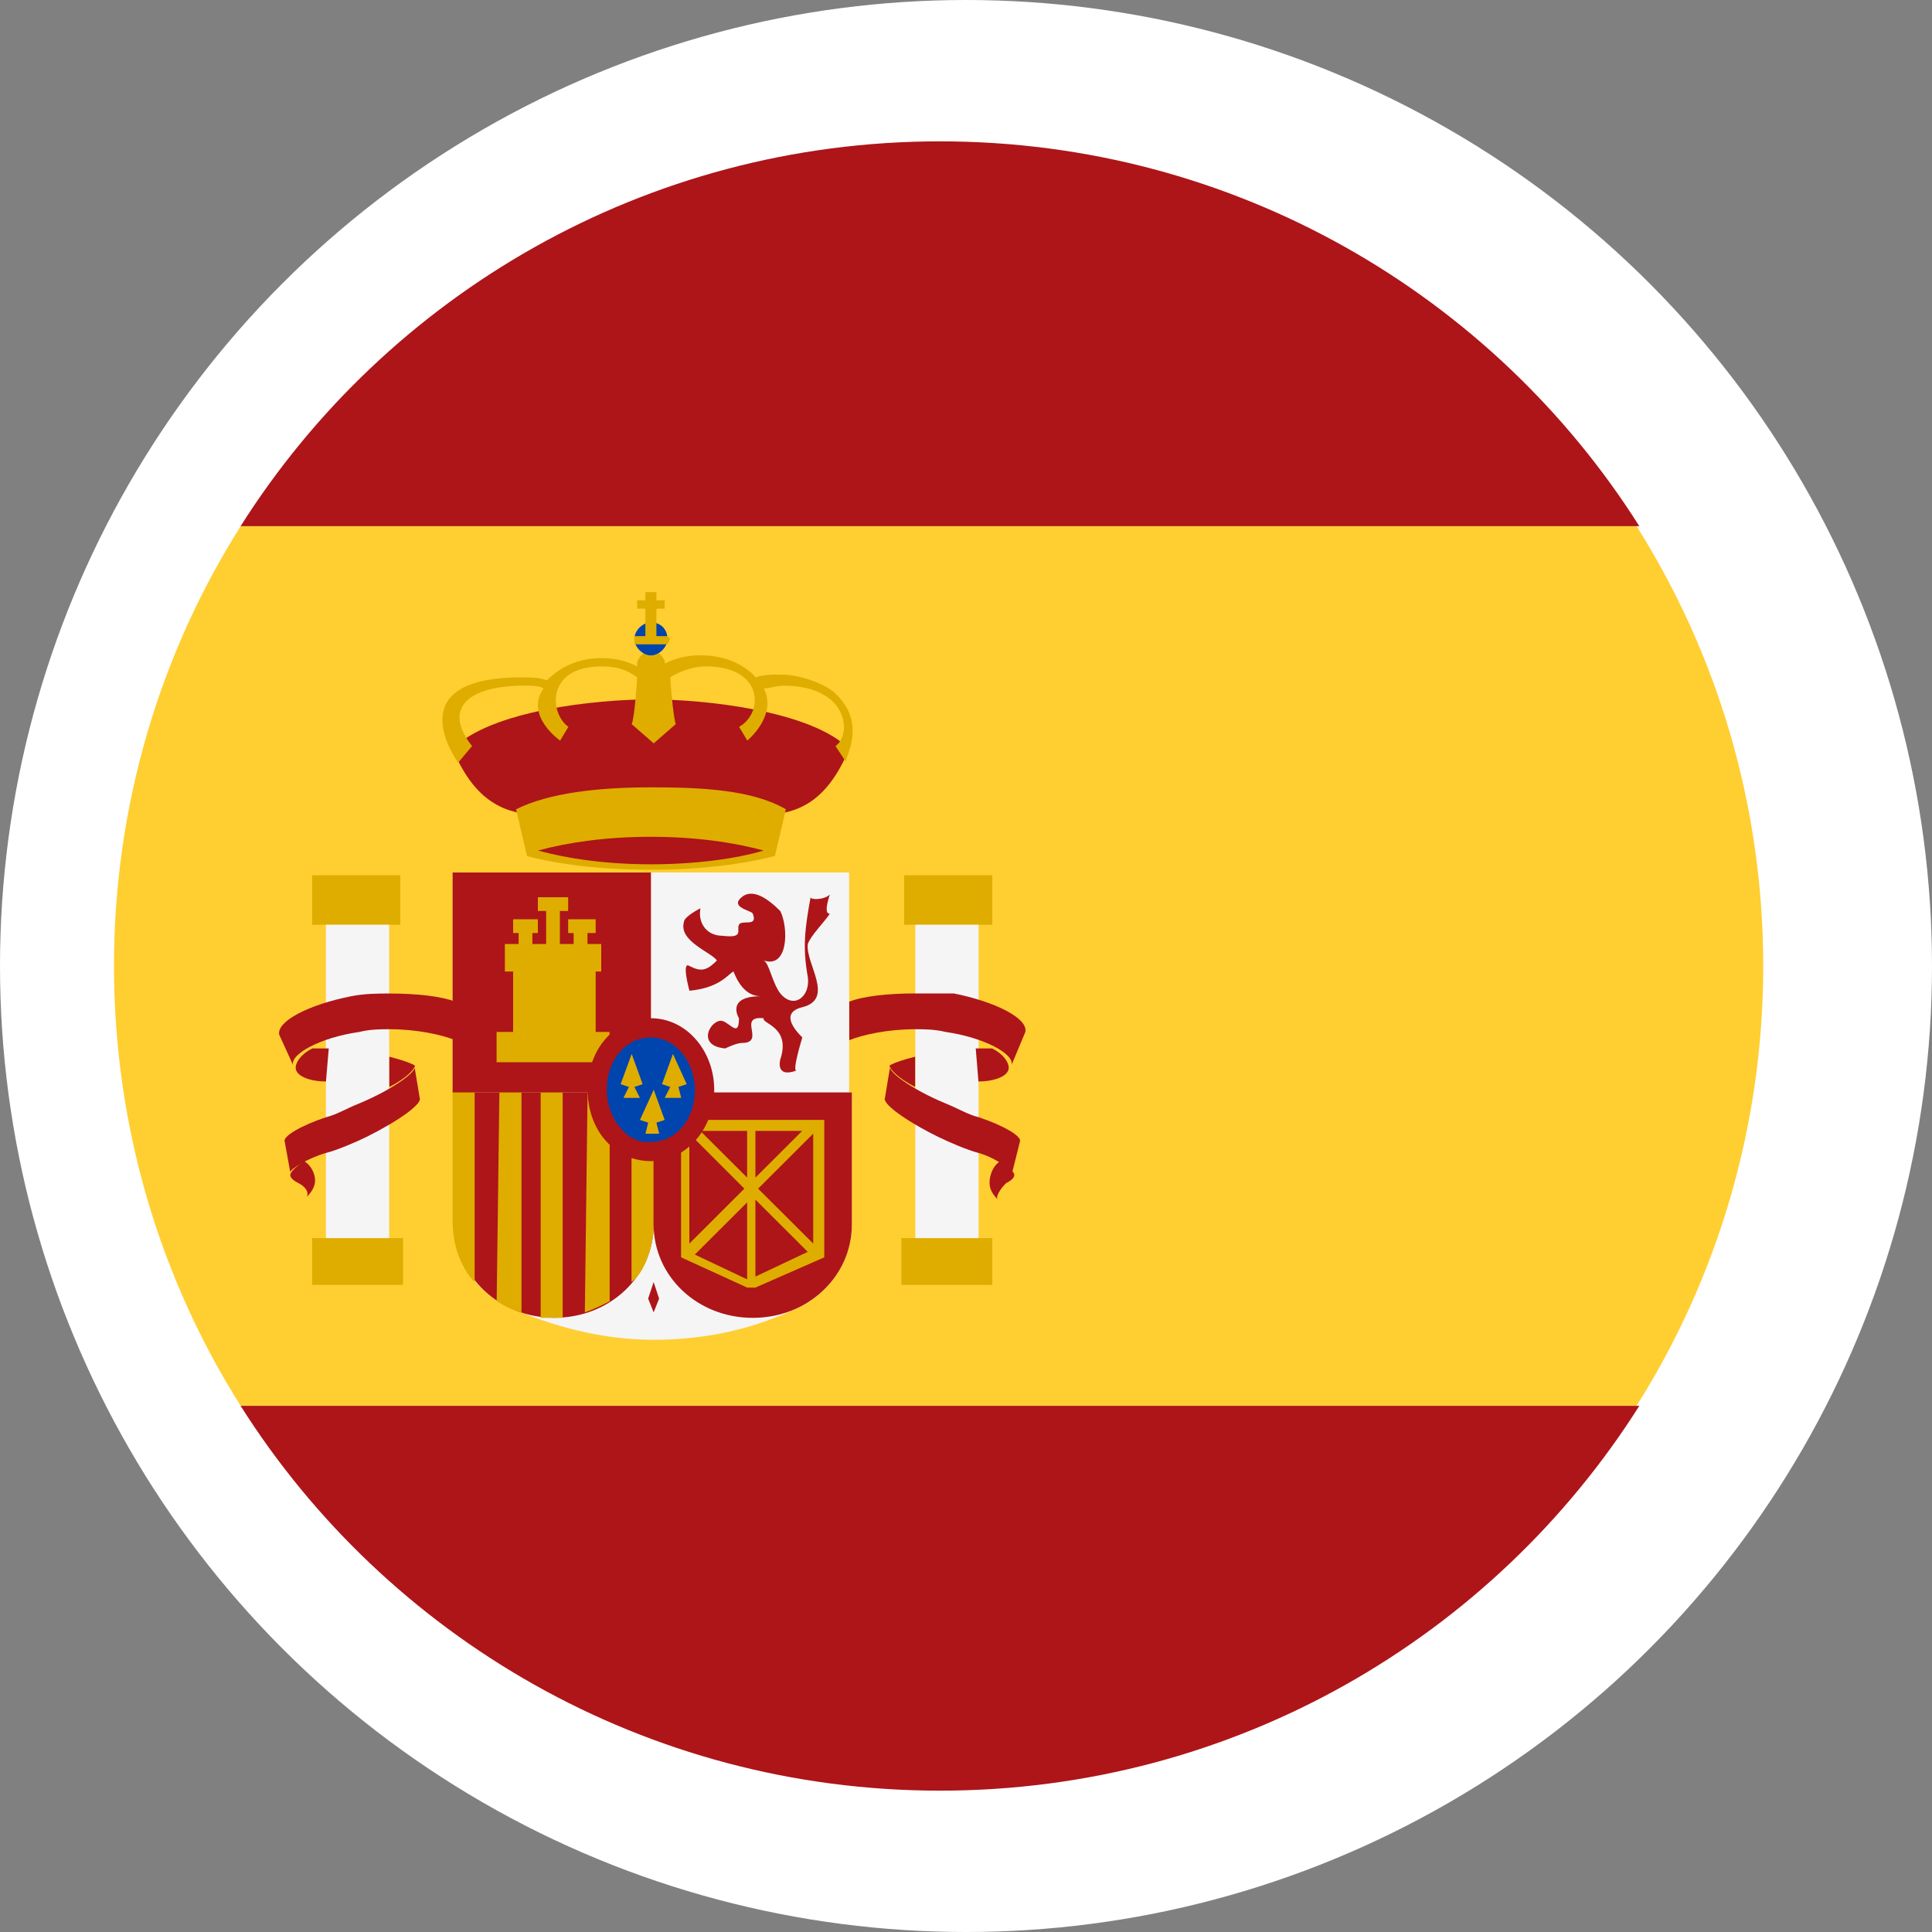
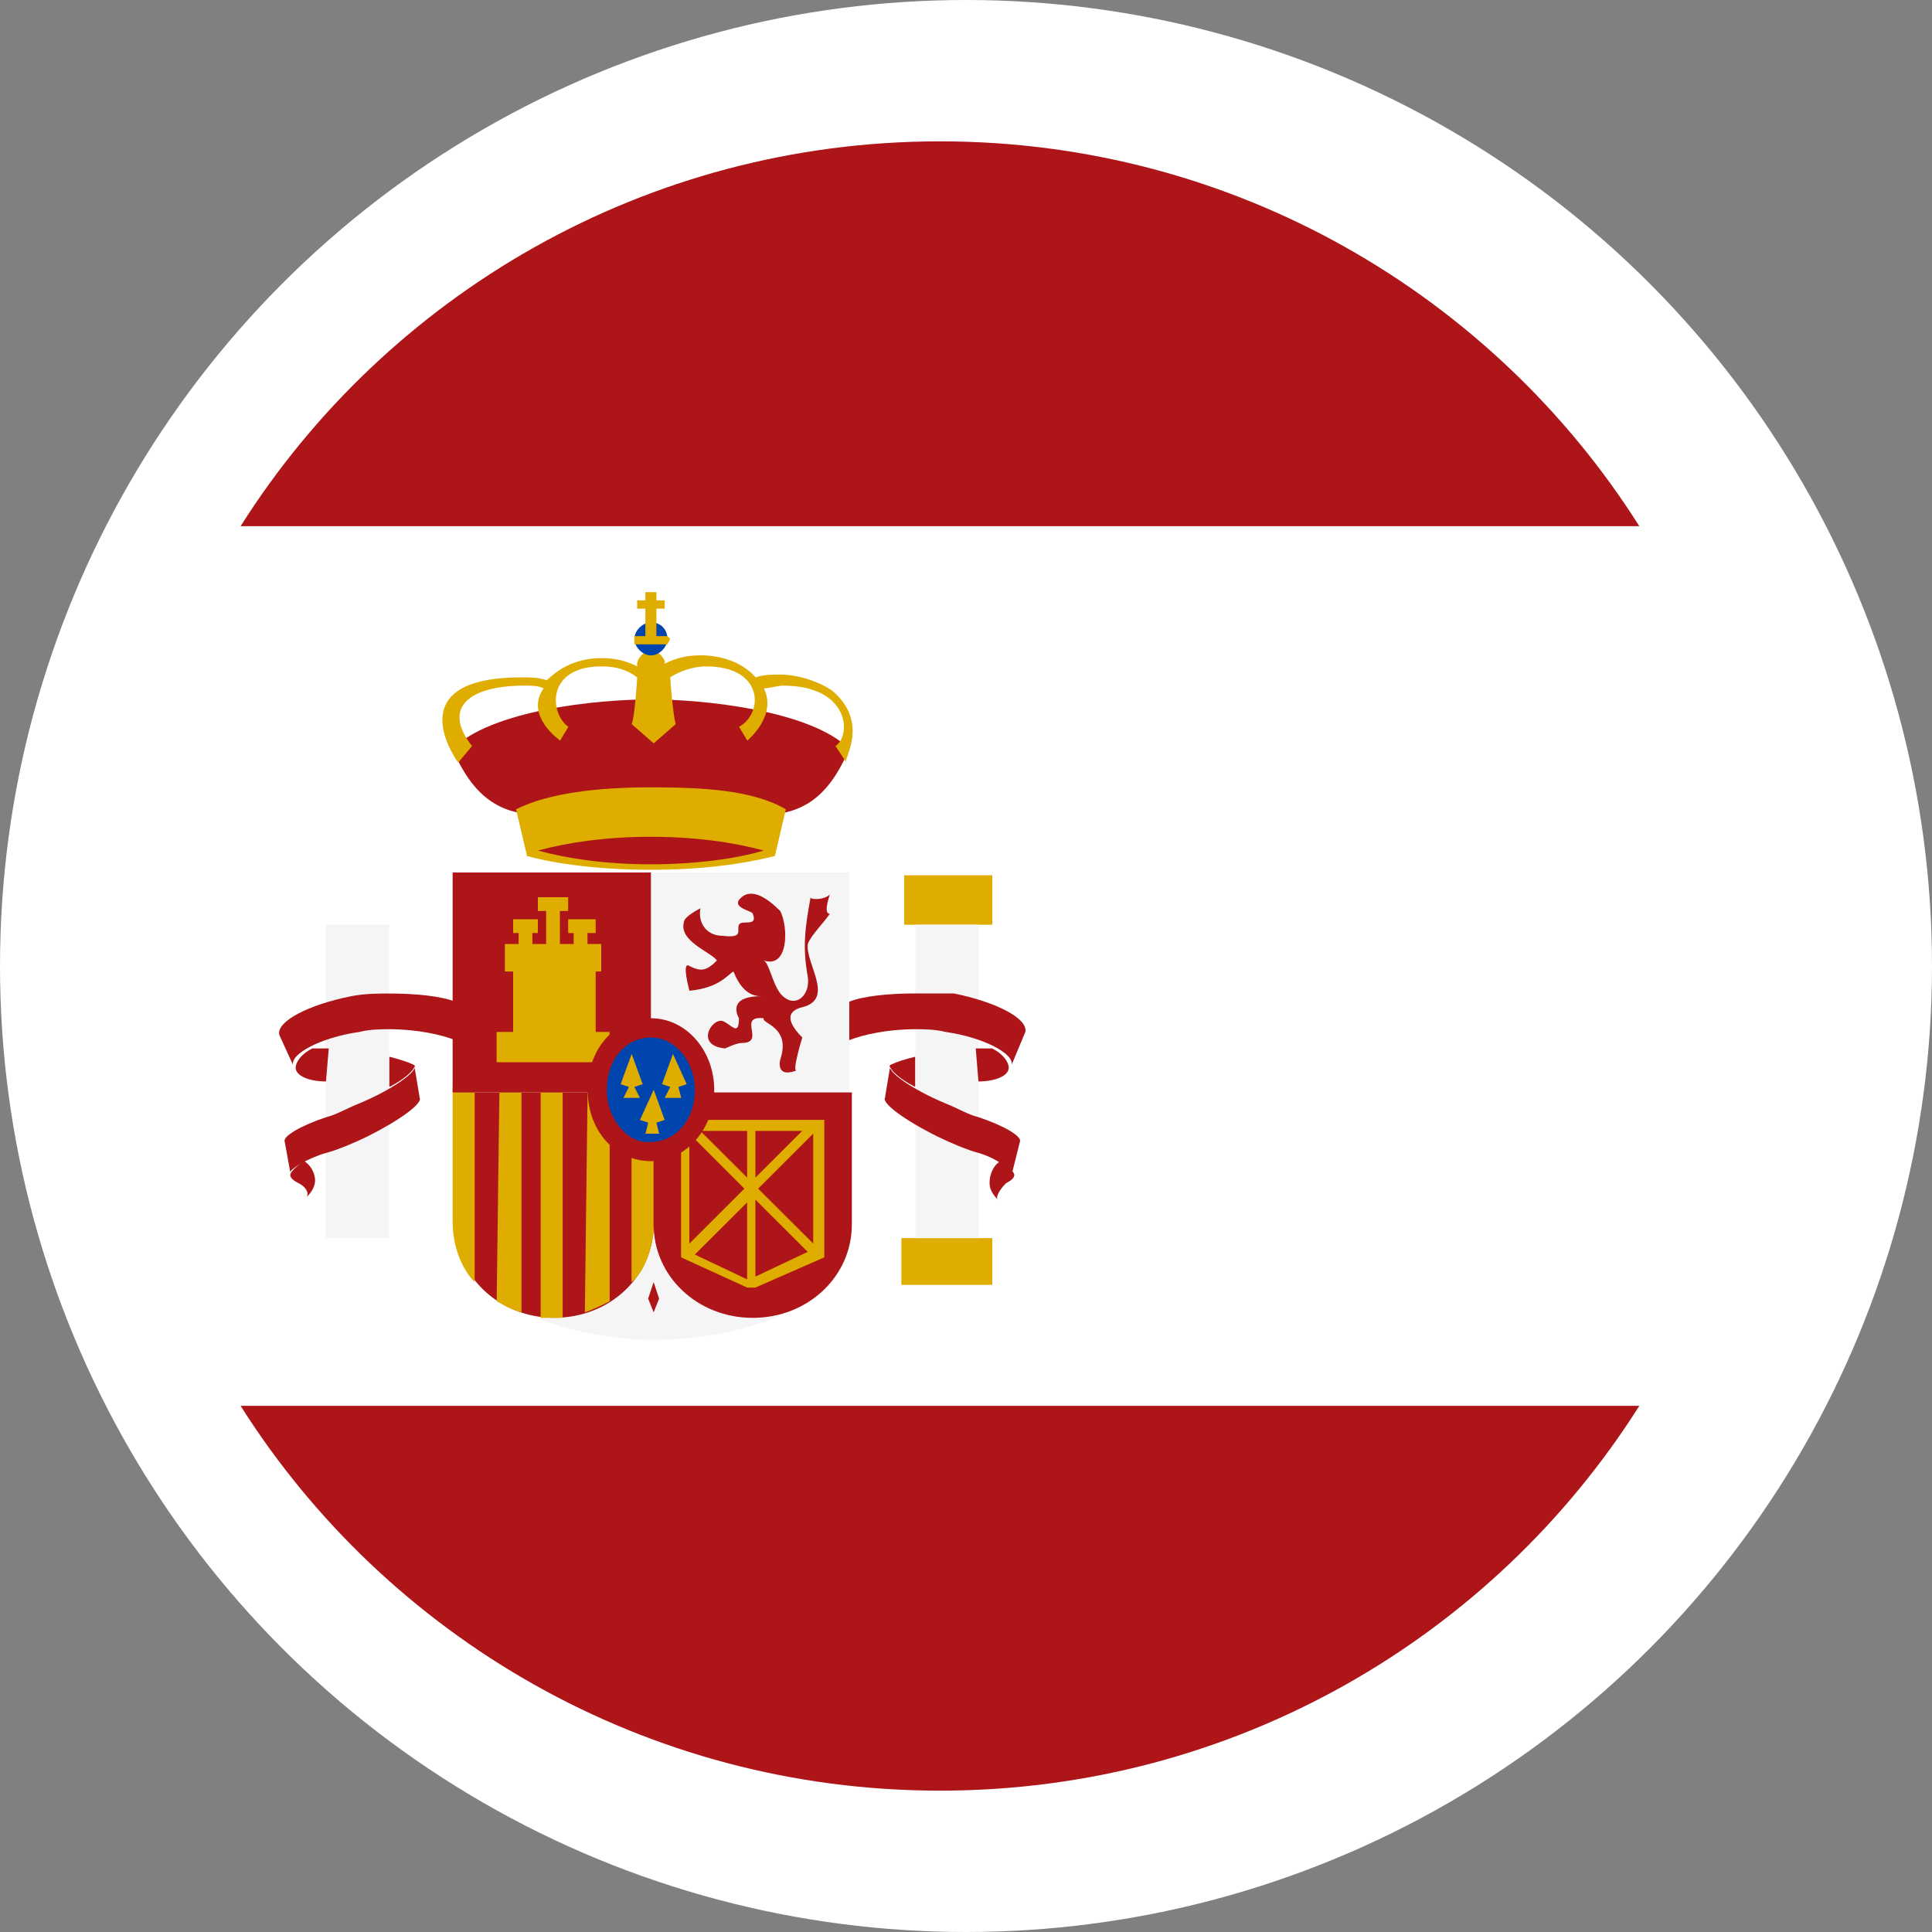
<svg xmlns="http://www.w3.org/2000/svg" width="25" height="25" viewBox="0 0 25 25" fill="none">
  <rect x="0" y="0" width="25" height="25" fill="#808080" stroke="none" />
  <circle cx="12.5" cy="12.5" r="12.5" fill="white" />
-   <path d="M1.475 12.5C1.475 14.598 2.08 16.555 3.114 18.191H21.177C22.21 16.555 22.816 14.598 22.816 12.5C22.816 10.401 22.21 8.445 21.177 6.809H3.114C2.08 8.445 1.475 10.401 1.475 12.5Z" fill="#FFCE31" />
  <path d="M21.213 6.809C19.324 3.821 15.975 1.829 12.163 1.829C8.351 1.829 5.002 3.821 3.113 6.809H21.213ZM3.113 18.191C5.002 21.179 8.351 23.171 12.163 23.171C15.975 23.171 19.324 21.179 21.213 18.191H3.113Z" fill="#AD1519" />
-   <path d="M4.039 11.326H5.179V11.966H4.039V11.326ZM4.039 16.021H5.215V16.626H4.039V16.021Z" fill="#DEAD00" />
  <path d="M3.934 15.025C3.827 15.097 3.756 15.168 3.756 15.203C3.756 15.239 3.791 15.274 3.863 15.31C3.934 15.345 4.005 15.417 3.97 15.488C4.041 15.417 4.077 15.345 4.077 15.274C4.077 15.168 4.005 15.061 3.934 15.025Z" fill="#AD1519" />
  <path d="M4.217 11.966H5.036V16.021H4.217V11.966Z" fill="#F5F5F5" />
  <path d="M5.894 13.461C5.715 13.389 5.395 13.318 5.039 13.318C4.932 13.318 4.789 13.318 4.647 13.354C4.148 13.425 3.756 13.639 3.792 13.781L3.613 13.389C3.578 13.212 4.005 12.998 4.54 12.892C4.718 12.856 4.896 12.856 5.039 12.856C5.395 12.856 5.715 12.892 5.894 12.963V13.461Z" fill="#AD1519" />
  <path d="M4.218 13.994C4.004 13.994 3.826 13.923 3.826 13.816C3.826 13.745 3.897 13.639 4.04 13.567H4.254L4.218 13.994ZM5.038 13.674C5.18 13.71 5.287 13.745 5.358 13.781C5.394 13.816 5.251 13.959 5.038 14.065V13.674Z" fill="#AD1519" />
  <path d="M3.685 14.777C3.649 14.706 3.899 14.563 4.219 14.457C4.362 14.421 4.469 14.35 4.647 14.279C5.075 14.101 5.431 13.852 5.36 13.781L5.431 14.208C5.466 14.279 5.181 14.492 4.754 14.706C4.611 14.777 4.362 14.883 4.219 14.919C3.97 14.99 3.756 15.132 3.756 15.168L3.685 14.777Z" fill="#AD1519" />
  <path d="M11.7 11.326H12.84V11.966H11.7V11.326ZM11.664 16.021H12.84V16.626H11.664V16.021Z" fill="#DEAD00" />
  <path d="M12.947 15.025C13.054 15.097 13.125 15.168 13.125 15.203C13.125 15.239 13.09 15.274 13.018 15.31C12.947 15.381 12.876 15.488 12.912 15.523C12.84 15.452 12.805 15.381 12.805 15.31C12.805 15.168 12.876 15.061 12.947 15.025Z" fill="#AD1519" />
  <path d="M11.844 11.966H12.663V16.021H11.844V11.966Z" fill="#F5F5F5" />
  <path d="M10.988 13.46C11.166 13.389 11.487 13.318 11.843 13.318C11.95 13.318 12.093 13.318 12.235 13.353C12.734 13.425 13.126 13.638 13.09 13.78L13.268 13.353C13.304 13.176 12.877 12.962 12.342 12.855H11.843C11.487 12.855 11.166 12.891 10.988 12.962V13.46Z" fill="#AD1519" />
  <path d="M12.661 13.994C12.875 13.994 13.053 13.923 13.053 13.816C13.053 13.745 12.982 13.638 12.839 13.567H12.626L12.661 13.994ZM11.842 13.674C11.699 13.709 11.592 13.745 11.521 13.78C11.486 13.816 11.628 13.958 11.842 14.065V13.674Z" fill="#AD1519" />
  <path d="M13.197 14.776C13.232 14.705 12.983 14.563 12.662 14.456C12.52 14.421 12.413 14.35 12.235 14.278C11.807 14.101 11.451 13.852 11.522 13.78L11.451 14.207C11.415 14.278 11.7 14.492 12.128 14.705C12.271 14.776 12.52 14.883 12.662 14.919C12.912 14.99 13.126 15.168 13.09 15.203L13.197 14.776ZM8.423 9.05C9.1 9.05 10.489 9.192 10.988 9.69C10.454 10.97 9.598 10.437 8.423 10.437C7.283 10.437 6.392 10.97 5.857 9.69C6.356 9.192 7.71 9.05 8.423 9.05Z" fill="#AD1519" />
  <path d="M10.169 10.472C9.742 10.223 9.1 10.188 8.423 10.188C7.747 10.188 7.105 10.259 6.678 10.472L6.82 11.077C7.212 11.184 7.782 11.255 8.423 11.255C9.065 11.255 9.599 11.184 10.027 11.077L10.169 10.472ZM10.775 8.943C10.632 8.836 10.347 8.729 10.098 8.729C9.991 8.729 9.884 8.729 9.777 8.765C9.777 8.765 9.564 8.48 9.065 8.48C8.887 8.48 8.744 8.516 8.602 8.587V8.551C8.566 8.48 8.495 8.409 8.423 8.409C8.352 8.409 8.245 8.516 8.245 8.587V8.623C8.103 8.551 7.96 8.516 7.782 8.516C7.283 8.516 7.07 8.836 7.07 8.8C6.963 8.765 6.856 8.765 6.749 8.765C5.11 8.765 5.929 9.868 5.929 9.868L6.108 9.654C5.716 9.156 6.072 8.872 6.785 8.872C6.891 8.872 6.963 8.872 7.034 8.907C6.785 9.263 7.248 9.583 7.248 9.583L7.355 9.405C7.105 9.227 7.07 8.623 7.782 8.623C7.96 8.623 8.103 8.658 8.245 8.765C8.245 8.8 8.21 9.298 8.174 9.37L8.459 9.619L8.744 9.37C8.709 9.263 8.673 8.8 8.673 8.765C8.78 8.694 8.958 8.623 9.136 8.623C9.884 8.623 9.884 9.227 9.564 9.405L9.67 9.583C9.67 9.583 10.062 9.263 9.884 8.907C9.955 8.907 10.062 8.872 10.134 8.872C10.989 8.872 11.024 9.512 10.811 9.654L10.953 9.868C10.882 9.868 11.274 9.37 10.775 8.943Z" fill="#DEAD00" />
  <path d="M8.209 8.267C8.209 8.16 8.316 8.054 8.423 8.054C8.565 8.054 8.637 8.16 8.637 8.267C8.637 8.374 8.53 8.481 8.423 8.481C8.316 8.481 8.209 8.374 8.209 8.267Z" fill="#0044AD" />
  <path d="M8.351 7.662V7.769H8.245V7.876H8.351V8.231H8.209V8.338H8.637L8.672 8.267L8.637 8.231H8.494V7.876H8.601V7.769H8.494V7.662H8.351Z" fill="#DEAD00" />
  <path d="M8.422 11.184C7.852 11.184 7.353 11.113 6.961 11.006C7.353 10.899 7.852 10.828 8.422 10.828C8.992 10.828 9.491 10.899 9.882 11.006C9.526 11.113 8.992 11.184 8.422 11.184Z" fill="#AD1519" />
  <path d="M8.458 17.337C7.781 17.337 7.14 17.159 6.57 16.91C6.142 16.697 5.893 16.306 5.893 15.843V14.136H11.023V15.843C11.023 16.306 10.738 16.733 10.346 16.91C9.776 17.195 9.135 17.337 8.458 17.337ZM8.422 11.29H10.988V14.136H8.422V11.29Z" fill="#F5F5F5" />
  <path d="M8.458 15.843C8.458 16.519 7.888 17.052 7.175 17.052C6.463 17.052 5.893 16.519 5.893 15.843V14.136H8.458V15.843Z" fill="#AD1519" />
  <path d="M6.427 16.839C6.499 16.875 6.606 16.946 6.748 16.982V14.065H6.463L6.427 16.839ZM5.857 15.808C5.857 16.163 6 16.448 6.142 16.59V14.065H5.857V15.808Z" fill="#DEAD00" />
  <path d="M6.996 17.053H7.281V14.065H6.996V17.053Z" fill="#DEAD00" />
  <path d="M7.568 16.982C7.675 16.946 7.818 16.875 7.889 16.839V14.065H7.604L7.568 16.982Z" fill="#DEAD00" />
  <path d="M5.857 11.29H8.423V14.136H5.857V11.29Z" fill="#AD1519" />
  <path d="M8.172 16.59C8.314 16.484 8.421 16.235 8.457 15.95V14.101H8.172V16.59Z" fill="#DEAD00" />
  <path d="M11.023 14.136V15.843C11.023 16.519 10.453 17.053 9.741 17.053C9.028 17.053 8.458 16.519 8.458 15.843V14.136H11.023ZM10.097 11.789C10.204 12.002 10.204 12.535 9.883 12.429C9.954 12.464 9.99 12.713 10.097 12.855C10.275 13.069 10.489 12.891 10.453 12.642C10.382 12.251 10.418 12.002 10.489 11.611C10.489 11.646 10.667 11.646 10.738 11.575C10.703 11.682 10.667 11.824 10.738 11.824C10.667 11.931 10.489 12.109 10.453 12.215C10.418 12.464 10.809 12.927 10.382 13.033C10.097 13.104 10.275 13.318 10.382 13.425C10.382 13.425 10.239 13.887 10.311 13.851C10.026 13.958 10.097 13.709 10.097 13.709C10.239 13.282 9.847 13.247 9.883 13.176C9.527 13.14 9.919 13.496 9.598 13.496C9.527 13.496 9.384 13.567 9.384 13.567C8.992 13.531 9.206 13.176 9.349 13.211C9.456 13.247 9.562 13.425 9.562 13.176C9.562 13.176 9.384 12.891 9.847 12.891C9.669 12.891 9.562 12.749 9.491 12.571C9.42 12.607 9.313 12.784 8.921 12.82C8.921 12.82 8.814 12.429 8.921 12.5C9.064 12.571 9.135 12.571 9.277 12.429C9.206 12.322 8.779 12.18 8.85 11.931C8.85 11.86 9.064 11.753 9.064 11.753C9.028 11.931 9.135 12.109 9.349 12.109C9.634 12.144 9.527 12.037 9.562 11.966C9.598 11.895 9.812 12.002 9.741 11.824C9.741 11.789 9.491 11.753 9.562 11.646C9.705 11.468 9.919 11.611 10.097 11.789ZM8.458 16.982L8.387 16.804L8.458 16.59L8.529 16.804L8.458 16.982Z" fill="#AD1519" />
  <path d="M6.64 11.895V12.073H6.711V12.215H6.533V12.571H6.64V13.353H6.426V13.745H7.887V13.353H7.708V12.571H7.78V12.215H7.602V12.073H7.708V11.895H7.352V12.073H7.423V12.215H7.245V11.788H7.352V11.61H6.96V11.788H7.067V12.215H6.889V12.073H6.96V11.895H6.64ZM10.666 16.27V14.491H8.813V16.27L9.668 16.661H9.775L10.666 16.27ZM9.668 14.634V15.238L9.062 14.634H9.668ZM8.92 14.669L9.632 15.381L8.92 16.092V14.669ZM8.991 16.234L9.668 15.559V16.555L8.991 16.234ZM9.775 16.519V15.523L10.452 16.199L9.775 16.519ZM10.523 16.092L9.81 15.381L10.523 14.669V16.092ZM9.775 14.634H10.38L9.775 15.238V14.634Z" fill="#DEAD00" />
  <path d="M7.604 14.101C7.604 13.567 7.96 13.176 8.423 13.176C8.886 13.176 9.242 13.603 9.242 14.101C9.242 14.598 8.886 15.025 8.423 15.025C7.96 15.025 7.604 14.634 7.604 14.101Z" fill="#AD1519" />
  <path d="M7.852 14.101C7.852 13.709 8.101 13.425 8.422 13.425C8.742 13.425 8.992 13.745 8.992 14.101C8.992 14.492 8.742 14.776 8.422 14.776C8.137 14.812 7.852 14.492 7.852 14.101Z" fill="#0044AD" />
  <path d="M8.174 13.638L8.031 14.029L8.138 14.065L8.067 14.207H8.281L8.209 14.065L8.316 14.029L8.174 13.638ZM8.708 13.638L8.566 14.029L8.673 14.065L8.601 14.207H8.815L8.779 14.065L8.886 14.029L8.708 13.638ZM8.459 14.101L8.281 14.492L8.388 14.527L8.352 14.67H8.53L8.494 14.527L8.601 14.492L8.459 14.101Z" fill="#DEAD00" />
</svg>